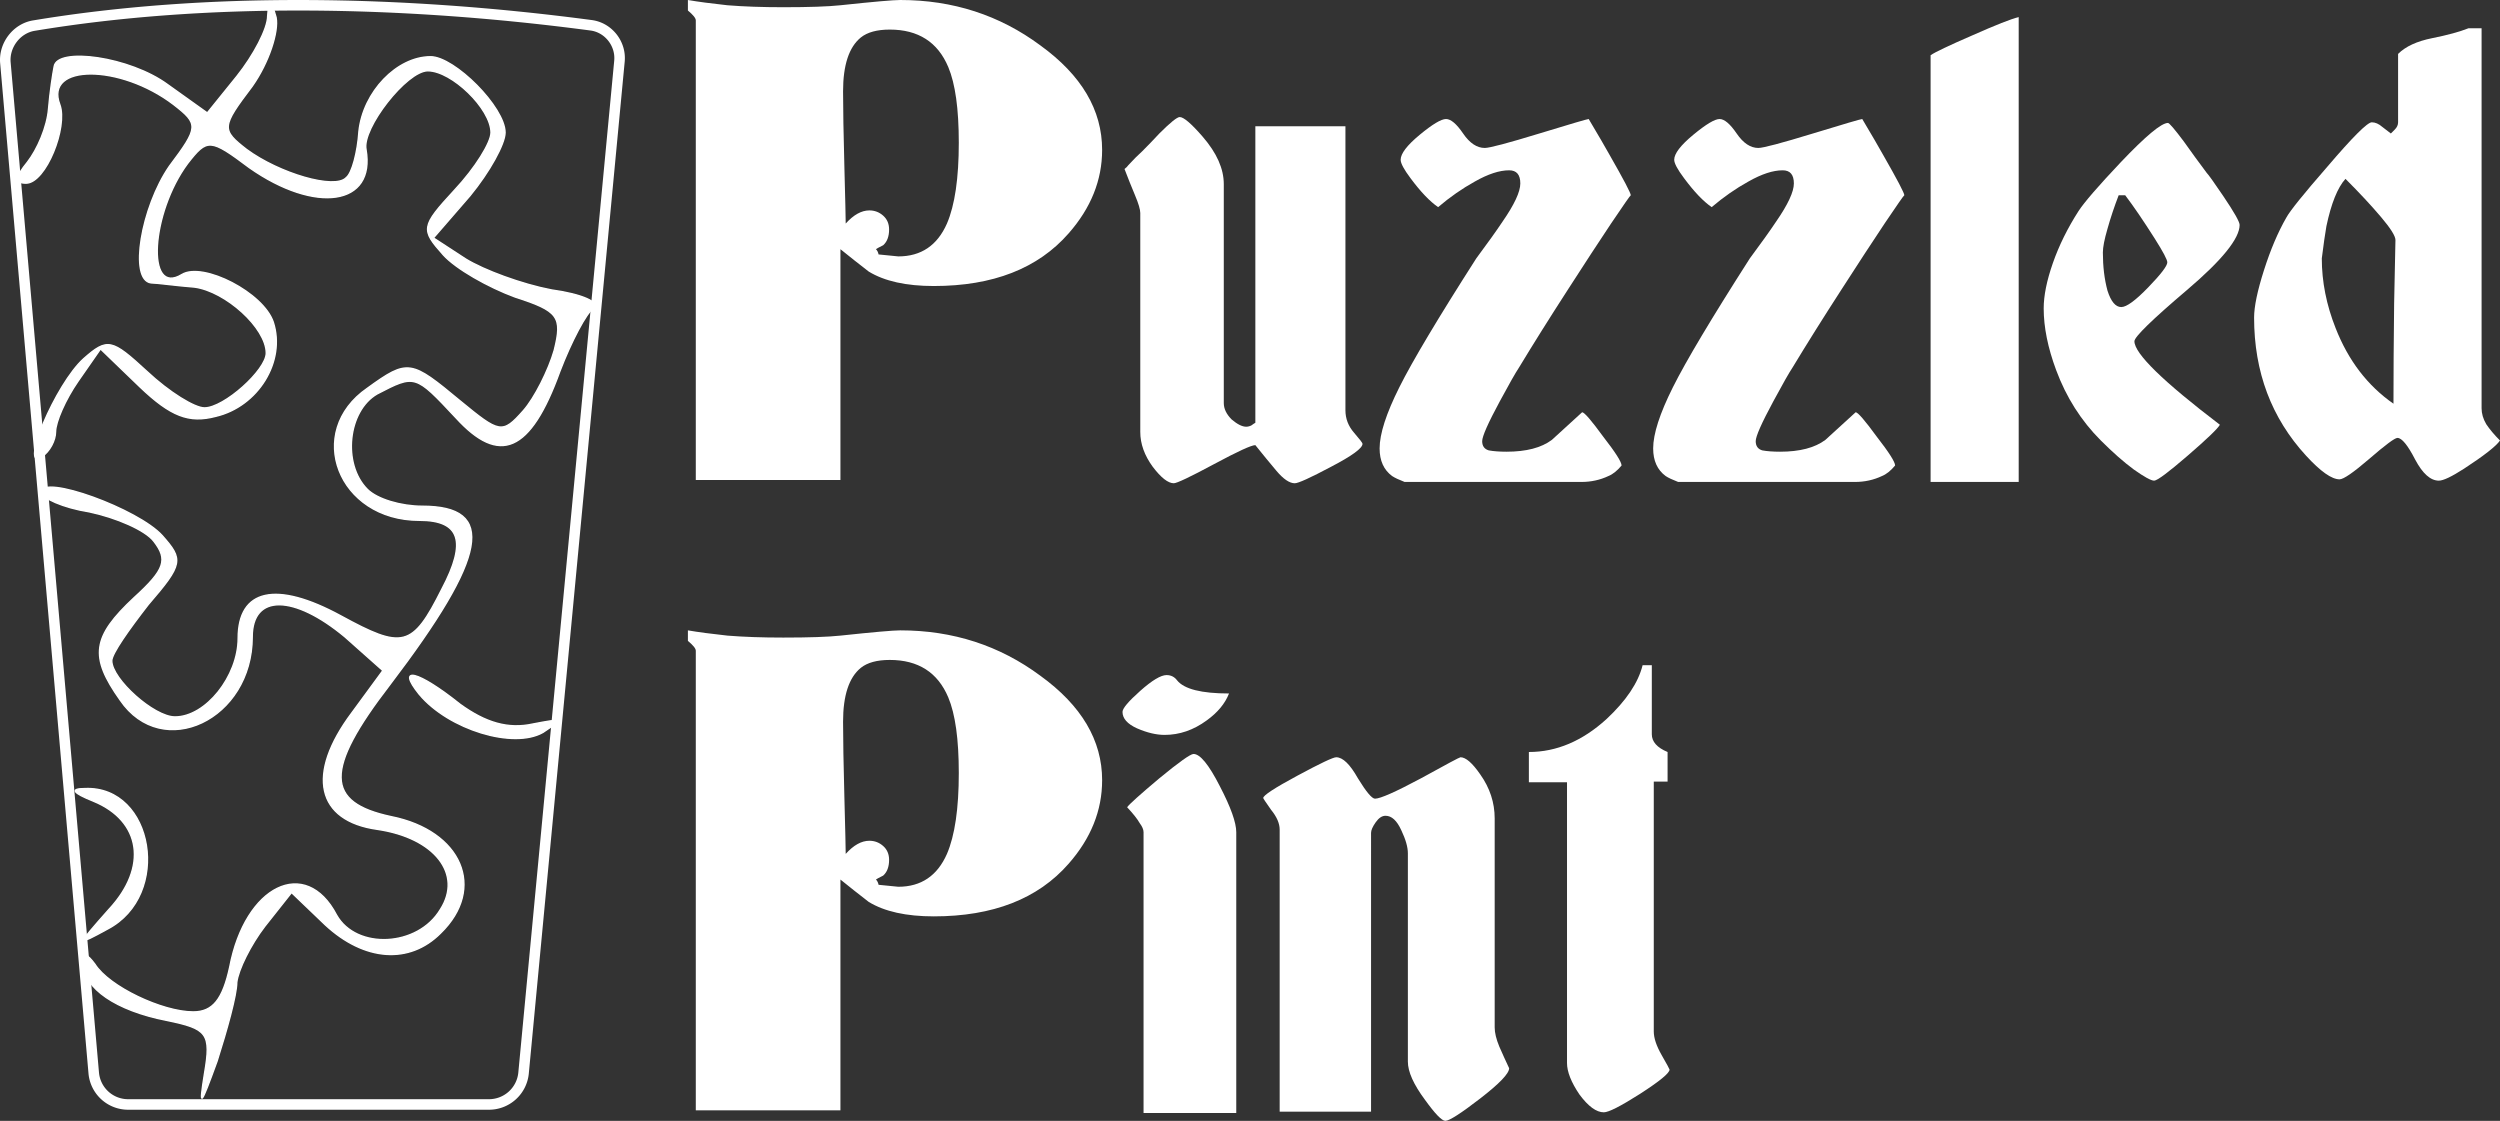
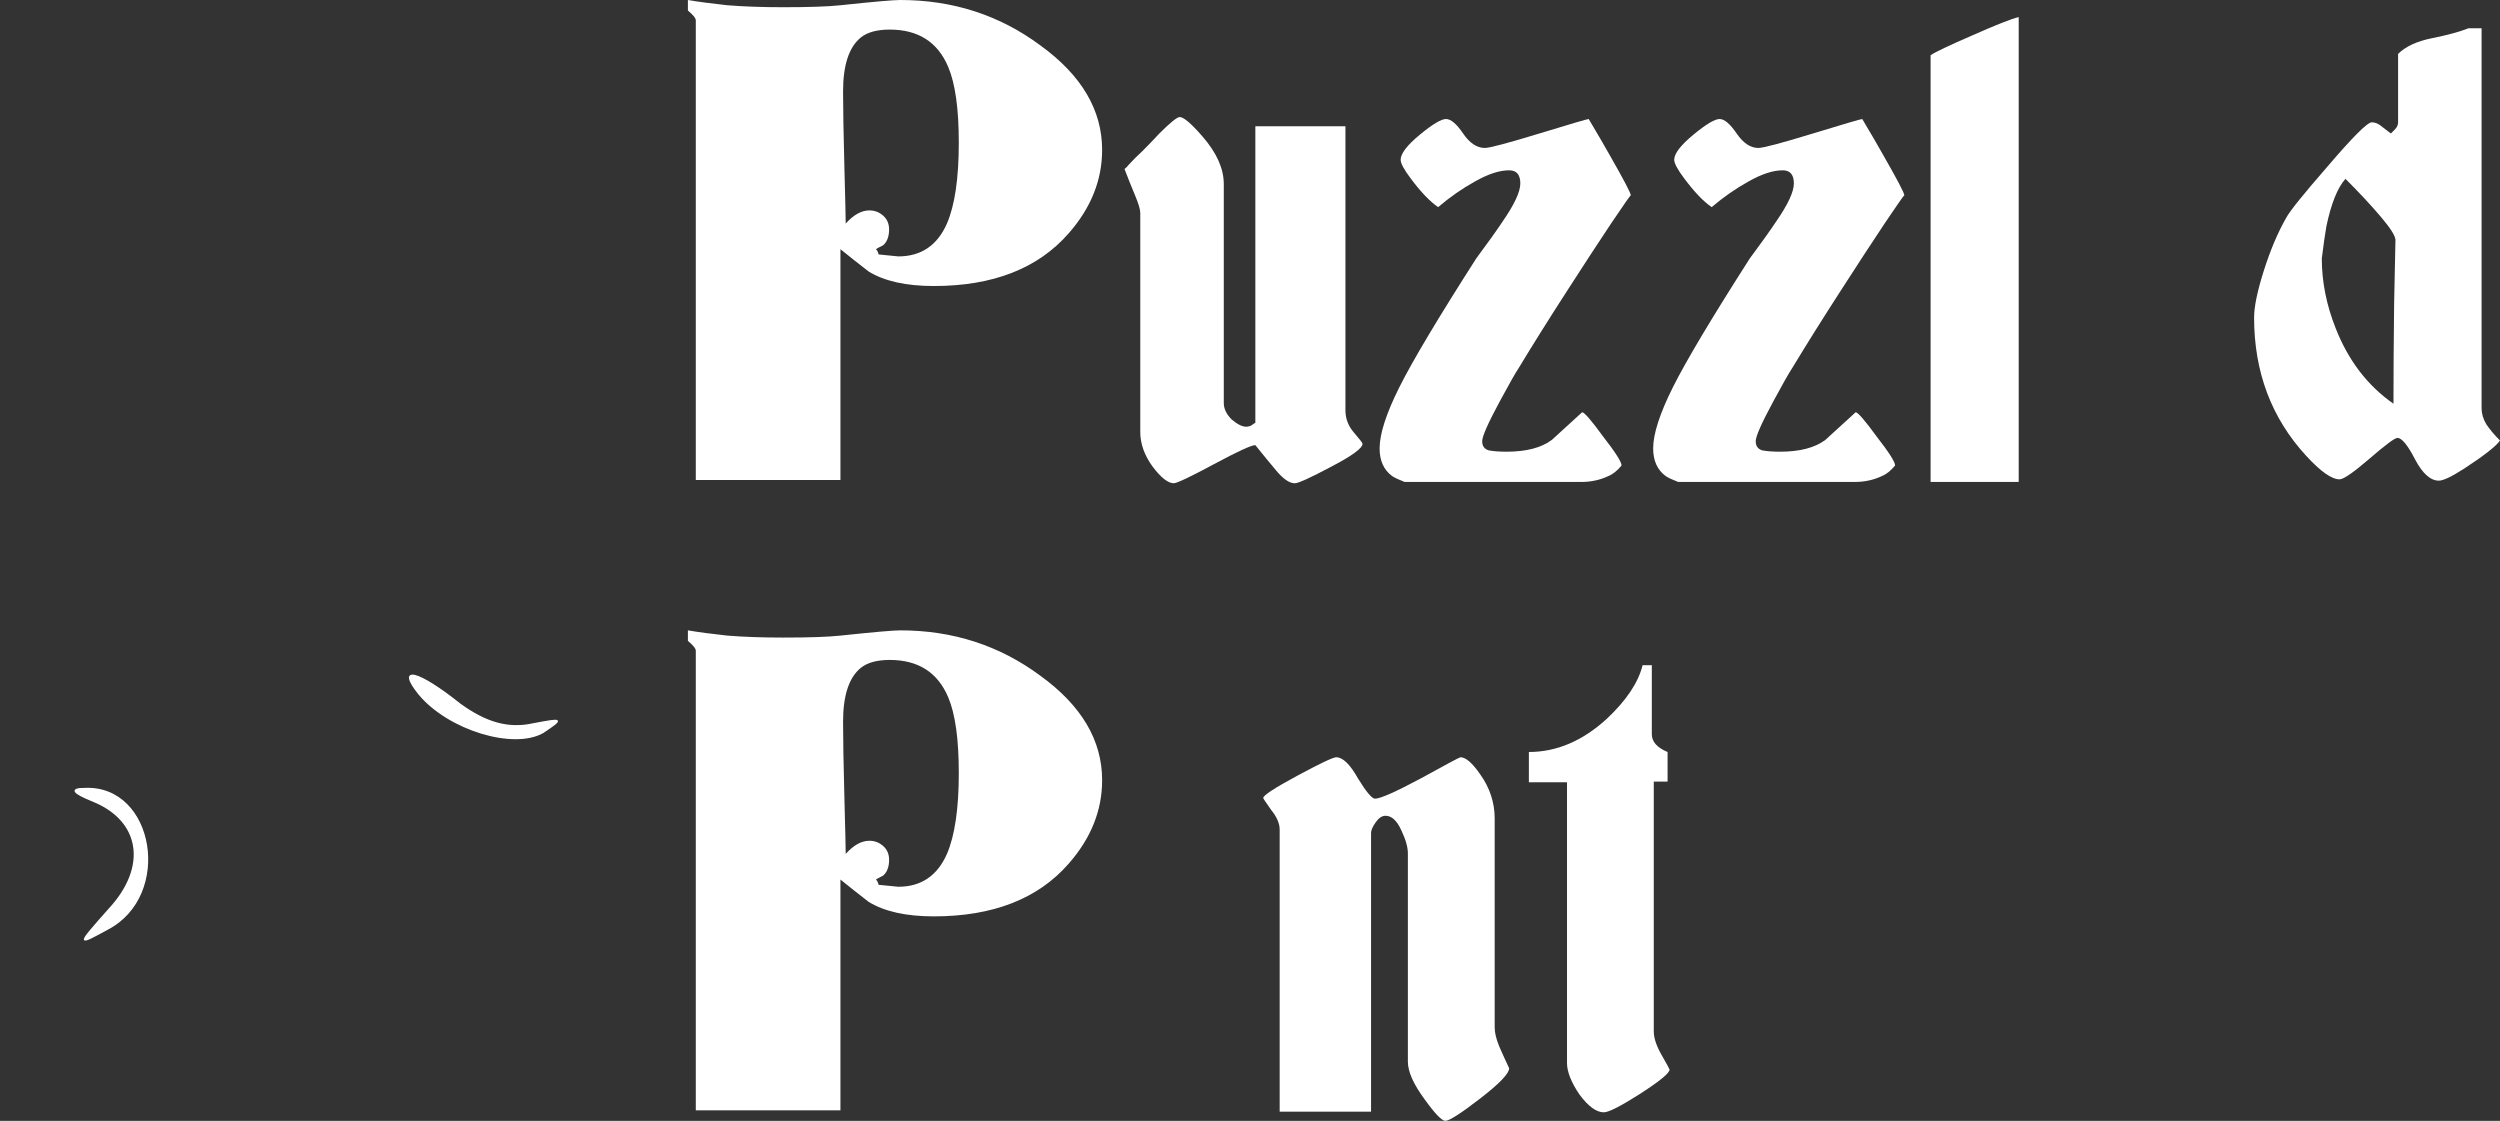
<svg xmlns="http://www.w3.org/2000/svg" version="1.0" width="177.976pt" height="79.794pt" viewBox="0 0 177.976 79.794" preserveAspectRatio="xMidYMid" id="svg178" xml:space="preserve">
  <rect x="0" y="0" width="177.976" height="79.794" fill="#333333" stroke="none" />
  <defs id="defs182" />
  <g transform="matrix(0.1,0,0,-0.1,-1.044,88.039)" fill="#000000" stroke="none" id="g176" style="fill:#ffffff;fill-opacity:1;stroke:#ffffff;stroke-opacity:1">
-     <path d="m 201,869 c 0,-9 -10,-28 -22,-43 l -21,-26 -28,20 c -27,20 -79,27 -81,13 -1,-5 -3,-18 -4,-30 -1,-13 -8,-29 -15,-38 -9,-11 -9,-15 -1,-15 14,0 30,40 24,56 -11,29 43,29 81,0 18,-14 18,-16 -3,-44 -20,-29 -29,-81 -13,-83 4,0 18,-2 31,-3 22,-3 51,-29 51,-47 0,-12 -30,-39 -44,-39 -7,0 -25,11 -41,26 -25,23 -28,24 -45,9 -20,-18 -46,-80 -30,-70 6,4 10,12 10,18 0,7 7,23 16,36 l 16,23 28,-27 c 22,-21 35,-26 54,-21 30,7 50,39 41,67 -7,21 -50,43 -65,34 -26,-16 -22,44 4,79 14,18 16,18 44,-3 47,-33 90,-27 83,13 -3,15 29,56 44,56 17,0 45,-27 45,-44 0,-7 -11,-25 -26,-41 -24,-26 -24,-28 -8,-46 9,-10 32,-23 51,-30 31,-10 34,-14 28,-38 -4,-14 -14,-34 -22,-43 -15,-17 -17,-16 -45,7 -35,29 -37,30 -66,9 -45,-31 -21,-94 37,-94 29,0 34,-15 16,-49 -21,-42 -28,-43 -72,-19 -46,25 -73,19 -73,-16 0,-27 -23,-56 -45,-56 -15,0 -45,27 -45,40 0,5 12,22 26,40 25,29 25,32 10,49 -17,19 -86,44 -86,31 0,-4 15,-11 34,-14 19,-4 40,-13 46,-21 10,-13 8,-20 -14,-40 -30,-28 -32,-42 -10,-73 30,-44 94,-14 94,45 0,31 30,30 66,0 l 27,-24 -22,-30 c -33,-44 -25,-77 18,-83 41,-6 61,-32 45,-57 -16,-27 -60,-29 -74,-4 -22,42 -65,21 -76,-37 -5,-23 -12,-32 -26,-32 -22,0 -60,18 -70,34 -6,8 -8,8 -8,0 0,-17 23,-33 59,-40 29,-6 32,-9 27,-38 -4,-25 -3,-24 9,9 7,22 14,47 14,56 1,9 10,27 20,40 l 19,24 24,-23 c 28,-26 60,-28 82,-6 33,32 15,73 -35,83 -47,10 -48,33 -1,94 70,92 76,127 23,127 -15,0 -32,5 -39,12 -18,18 -14,56 7,68 27,14 27,14 56,-17 31,-34 53,-25 74,33 8,21 19,42 24,45 5,4 -8,10 -30,13 -21,4 -48,14 -61,22 l -23,15 26,30 c 14,17 25,37 25,45 0,18 -36,54 -53,54 -24,0 -48,-25 -51,-53 -1,-15 -5,-30 -9,-33 -8,-9 -48,3 -71,20 -18,14 -18,16 4,45 12,17 19,39 17,49 -4,14 -5,14 -6,1 z" id="path170" style="fill:#ffffff;fill-opacity:1;stroke:#ffffff;stroke-opacity:1" />
    <path d="m 309,386 c 21,-25 67,-39 88,-27 15,10 14,10 -7,6 -18,-4 -34,1 -52,14 -30,24 -46,28 -29,7 z" id="path172" style="fill:#ffffff;fill-opacity:1;stroke:#ffffff;stroke-opacity:1" />
    <path d="m 77,310 c 34,-14 39,-47 11,-77 -23,-26 -23,-26 -1,-14 46,24 33,102 -16,100 -11,0 -9,-3 6,-9 z" id="path174" style="fill:#ffffff;fill-opacity:1;stroke:#ffffff;stroke-opacity:1" />
  </g>
-   <path style="fill:none;stroke:#ffffff;stroke-width:0.75px;stroke-linecap:butt;stroke-linejoin:miter;stroke-opacity:1" d="M 0.384,4.464 6.673,76.386 a 2.455,2.455 42.501 0 0 2.446,2.241 l 25.691,3e-6 A 2.473,2.473 137.707 0 0 37.273,76.387 L 44.1,4.35 C 44.217,3.113 43.316,1.963 42.084,1.8 28.624,0.015 14.676,-0.219 2.403,1.825 1.177,2.029 0.276,3.226 0.384,4.464 Z" id="path2255" />
  <g aria-label="Puzzled" id="text182" style="font-size:44px;line-height:1.25;font-family:Haettenschweiler;-inkscape-font-specification:Haettenschweiler;letter-spacing:0px;stroke-width:0.75">
    <path d="m 78.461,10.672 q 0,3.23 -2.387,5.945 -3.277,3.745 -9.596,3.745 -2.949,0 -4.634,-1.03 -1.03,-0.796 -2.013,-1.591 V 34.17 H 49.534 V 1.451 q 0,-0.234 -0.562,-0.702 V -9.4149975e-7 Q 50.049,0.187 51.781,0.374 q 1.732,0.14 3.979,0.14 2.762,0 4.072,-0.14 Q 63.342,-9.4149975e-7 64.091,-9.4149975e-7 q 5.617,0 9.97,3.23 4.4,3.183 4.4,7.443 z M 68.257,10.157 q 0,-3.604 -0.749,-5.383 -1.123,-2.668 -4.166,-2.668 -1.357,0 -2.06,0.562 -1.264,1.03 -1.264,3.838 0,1.826 0.094,5.383 0.094,3.511 0.094,4.026 0.843,-0.936 1.685,-0.936 0.562,0 0.983,0.374 0.421,0.374 0.421,0.983 0,0.749 -0.421,1.123 -0.468,0.234 -0.515,0.281 0.14,0.14 0.187,0.374 l 1.404,0.14 q 2.434,0 3.464,-2.34 0.843,-1.966 0.843,-5.757 z" style="font-family:'Deutsch Gothic';-inkscape-font-specification:'Deutsch Gothic';fill:#ffffff" id="path3975" />
    <path d="m 96.998,31.596 q 0,0.468 -2.247,1.638 -2.2,1.17 -2.574,1.17 -0.562,0 -1.311,-0.889 -0.749,-0.889 -1.498,-1.826 -0.421,0 -2.949,1.357 -2.528,1.357 -2.855,1.357 -0.609,0 -1.498,-1.17 -0.889,-1.217 -0.889,-2.481 V 15.166 q 0,-0.374 -0.374,-1.264 -0.374,-0.889 -0.749,-1.872 0.187,-0.14 0.281,-0.281 0.562,-0.609 0.983,-0.983 0.609,-0.609 1.217,-1.264 1.17,-1.17 1.451,-1.17 0.421,0 1.638,1.404 1.498,1.732 1.498,3.37 v 15.587 q 0,0.609 0.562,1.17 0.609,0.515 1.03,0.515 0.187,0 0.374,-0.094 0.187,-0.14 0.281,-0.187 V 8.987 h 6.413 V 29.209 q 0,0.889 0.609,1.591 0.609,0.702 0.609,0.796 z" style="font-family:'Deutsch Gothic';-inkscape-font-specification:'Deutsch Gothic';fill:#ffffff" id="path3977" />
    <path d="m 116.095,13.902 q -0.047,0 -1.404,2.013 -1.311,1.966 -3.089,4.728 -1.966,3.043 -3.464,5.523 -0.374,0.562 -1.357,2.387 -1.264,2.34 -1.264,2.855 0,0.515 0.468,0.655 0.515,0.094 1.264,0.094 2.106,0 3.23,-0.843 1.077,-0.983 2.153,-1.966 0.234,0 1.498,1.732 1.311,1.685 1.311,2.06 -0.468,0.562 -0.936,0.749 -0.889,0.421 -1.919,0.421 H 99.993 q -0.609,-0.234 -0.889,-0.421 -0.889,-0.655 -0.889,-1.966 0,-1.545 1.404,-4.353 1.404,-2.809 5.477,-9.174 1.217,-1.638 1.872,-2.621 1.264,-1.826 1.264,-2.715 0,-0.936 -0.796,-0.936 -1.03,0 -2.434,0.796 -1.357,0.749 -2.621,1.826 -0.889,-0.609 -1.966,-2.06 -0.702,-0.936 -0.702,-1.311 0,-0.655 1.357,-1.779 1.357,-1.123 1.872,-1.123 0.515,0 1.217,1.03 0.702,1.03 1.545,1.03 0.515,0 3.885,-1.03 3.37,-1.03 3.511,-1.03 1.03,1.732 1.498,2.574 1.498,2.621 1.498,2.855 z" style="font-family:'Deutsch Gothic';-inkscape-font-specification:'Deutsch Gothic';fill:#ffffff" id="path3979" />
    <path d="m 135.568,13.902 q -0.047,0 -1.404,2.013 -1.311,1.966 -3.089,4.728 -1.966,3.043 -3.464,5.523 -0.374,0.562 -1.357,2.387 -1.264,2.34 -1.264,2.855 0,0.515 0.468,0.655 0.515,0.094 1.264,0.094 2.106,0 3.23,-0.843 1.077,-0.983 2.153,-1.966 0.234,0 1.498,1.732 1.311,1.685 1.311,2.06 -0.468,0.562 -0.936,0.749 -0.889,0.421 -1.919,0.421 h -12.591 q -0.609,-0.234 -0.889,-0.421 -0.889,-0.655 -0.889,-1.966 0,-1.545 1.404,-4.353 1.404,-2.809 5.477,-9.174 1.217,-1.638 1.872,-2.621 1.264,-1.826 1.264,-2.715 0,-0.936 -0.796,-0.936 -1.03,0 -2.434,0.796 -1.357,0.749 -2.621,1.826 -0.889,-0.609 -1.966,-2.06 -0.702,-0.936 -0.702,-1.311 0,-0.655 1.357,-1.779 1.357,-1.123 1.872,-1.123 0.515,0 1.217,1.03 0.702,1.03 1.545,1.03 0.515,0 3.885,-1.03 3.37,-1.03 3.511,-1.03 1.03,1.732 1.498,2.574 1.498,2.621 1.498,2.855 z" style="font-family:'Deutsch Gothic';-inkscape-font-specification:'Deutsch Gothic';fill:#ffffff" id="path3981" />
    <path d="m 143.712,34.311 h -6.272 V 3.932 q 0.468,-0.328 2.949,-1.404 2.528,-1.123 3.323,-1.311 z" style="font-family:'Deutsch Gothic';-inkscape-font-specification:'Deutsch Gothic';fill:#ffffff" id="path3983" />
-     <path d="m 159.44,16.009 q 0,1.451 -3.745,4.634 -3.745,3.183 -3.745,3.651 0,1.311 6.085,5.945 -0.234,0.421 -2.294,2.2 -2.06,1.779 -2.387,1.779 -0.328,0 -1.451,-0.796 -1.077,-0.796 -2.34,-2.06 -2.106,-2.106 -3.183,-5.009 -0.889,-2.387 -0.889,-4.4 0,-1.357 0.655,-3.23 0.655,-1.872 1.826,-3.698 0.609,-0.936 2.996,-3.464 2.668,-2.809 3.37,-2.809 0.14,0 1.123,1.311 0.796,1.123 1.638,2.247 0.187,0.187 1.17,1.638 1.17,1.732 1.17,2.06 z m -5.149,2.668 q 0,-0.281 -0.889,-1.685 -1.217,-1.919 -2.106,-3.089 h -0.468 q -0.468,1.217 -0.796,2.387 -0.328,1.123 -0.328,1.685 0,1.498 0.328,2.715 0.374,1.17 0.983,1.17 0.562,0 1.919,-1.404 1.357,-1.404 1.357,-1.779 z" style="font-family:'Deutsch Gothic';-inkscape-font-specification:'Deutsch Gothic';fill:#ffffff" id="path3985" />
    <path d="m 177.976,31.362 q -0.421,0.609 -2.574,2.013 -1.311,0.843 -1.779,0.843 -0.889,0 -1.685,-1.498 -0.796,-1.545 -1.264,-1.545 -0.281,0 -2.013,1.498 -1.685,1.451 -2.106,1.451 -0.843,0 -2.387,-1.685 -3.698,-4.026 -3.698,-9.83 0,-1.17 0.702,-3.37 0.702,-2.2 1.591,-3.745 0.374,-0.702 2.902,-3.604 2.715,-3.183 3.183,-3.183 0.374,0 0.749,0.328 0.421,0.328 0.609,0.468 0.094,-0.094 0.281,-0.281 0.234,-0.234 0.234,-0.515 V 3.838 q 0.796,-0.796 2.434,-1.123 1.638,-0.328 2.574,-0.702 h 0.936 v 27.055 q 0,0.562 0.328,1.123 0.374,0.562 0.983,1.17 z m -7.443,-14.277 q 0,-0.421 -1.03,-1.638 -1.03,-1.217 -2.528,-2.715 -0.843,0.936 -1.357,3.37 -0.14,0.796 -0.328,2.294 0,2.481 0.983,4.962 1.357,3.464 4.119,5.383 0,-3.136 0.047,-7.115 0.094,-4.026 0.094,-4.54 z" style="font-family:'Deutsch Gothic';-inkscape-font-specification:'Deutsch Gothic';fill:#ffffff" id="path3987" />
  </g>
  <g aria-label="Pint" id="text182-2" style="font-size:44px;line-height:1.25;font-family:Haettenschweiler;-inkscape-font-specification:Haettenschweiler;letter-spacing:0px;stroke-width:0.75">
    <path d="m 78.461,55.547 q 0,3.23 -2.387,5.945 -3.277,3.745 -9.596,3.745 -2.949,0 -4.634,-1.03 -1.03,-0.796 -2.013,-1.591 V 79.045 H 49.534 V 46.326 q 0,-0.234 -0.562,-0.702 v -0.749 q 1.077,0.187 2.809,0.374 1.732,0.14 3.979,0.14 2.762,0 4.072,-0.14 3.511,-0.374 4.26,-0.374 5.617,0 9.97,3.23 4.4,3.183 4.4,7.443 z M 68.257,55.032 q 0,-3.604 -0.749,-5.383 -1.123,-2.668 -4.166,-2.668 -1.357,0 -2.06,0.562 -1.264,1.03 -1.264,3.838 0,1.826 0.094,5.383 0.094,3.511 0.094,4.026 0.843,-0.936 1.685,-0.936 0.562,0 0.983,0.374 0.421,0.374 0.421,0.983 0,0.749 -0.421,1.123 -0.468,0.234 -0.515,0.281 0.14,0.14 0.187,0.374 l 1.404,0.14 q 2.434,0 3.464,-2.34 0.843,-1.966 0.843,-5.757 z" style="font-family:'Deutsch Gothic';-inkscape-font-specification:'Deutsch Gothic';fill:#ffffff" id="path3990" />
-     <path d="m 87.495,49.369 q -0.421,1.077 -1.591,1.919 -1.404,1.03 -2.996,1.03 -0.889,0 -1.966,-0.468 -1.03,-0.468 -1.03,-1.17 0,-0.374 1.264,-1.498 1.264,-1.123 1.872,-1.123 0.468,0 0.749,0.374 0.749,0.936 3.698,0.936 z m 0.515,29.864 h -6.6 V 59.245 q 0,-0.281 -0.281,-0.655 -0.234,-0.421 -0.889,-1.123 0.234,-0.328 2.294,-2.06 2.106,-1.732 2.434,-1.732 0.702,0 1.872,2.294 1.17,2.247 1.17,3.277 z" style="font-family:'Deutsch Gothic';-inkscape-font-specification:'Deutsch Gothic';fill:#ffffff" id="path3992" />
    <path d="m 107.436,76.049 q 0,0.562 -2.06,2.153 -2.06,1.591 -2.481,1.591 -0.374,0 -1.451,-1.498 -1.217,-1.638 -1.217,-2.715 V 60.743 q 0,-0.655 -0.468,-1.638 -0.468,-1.03 -1.123,-1.03 -0.374,0 -0.702,0.468 -0.328,0.468 -0.328,0.749 V 79.139 H 91.1 V 59.058 q 0,-0.655 -0.609,-1.404 -0.562,-0.796 -0.562,-0.843 0,-0.281 2.434,-1.591 2.434,-1.311 2.762,-1.311 0.702,0 1.545,1.498 0.889,1.451 1.217,1.451 0.562,0 3.277,-1.451 2.715,-1.498 2.809,-1.498 0.562,0 1.404,1.217 1.03,1.451 1.03,3.136 v 14.885 q 0,0.562 0.328,1.357 0.328,0.749 0.702,1.545 z" style="font-family:'Deutsch Gothic';-inkscape-font-specification:'Deutsch Gothic';fill:#ffffff" id="path3994" />
    <path d="m 118.857,76.143 q 0,0.374 -2.106,1.732 -2.06,1.311 -2.574,1.311 -0.796,0 -1.732,-1.264 -0.889,-1.311 -0.889,-2.247 V 55.688 h -2.715 V 53.535 q 2.949,0 5.523,-2.34 2.106,-1.966 2.574,-3.838 h 0.655 v 4.915 q 0,0.796 1.123,1.264 v 2.106 h -0.983 v 17.787 q 0,0.702 0.562,1.685 0.562,0.983 0.562,1.03 z" style="font-family:'Deutsch Gothic';-inkscape-font-specification:'Deutsch Gothic';fill:#ffffff" id="path3996" />
  </g>
</svg>